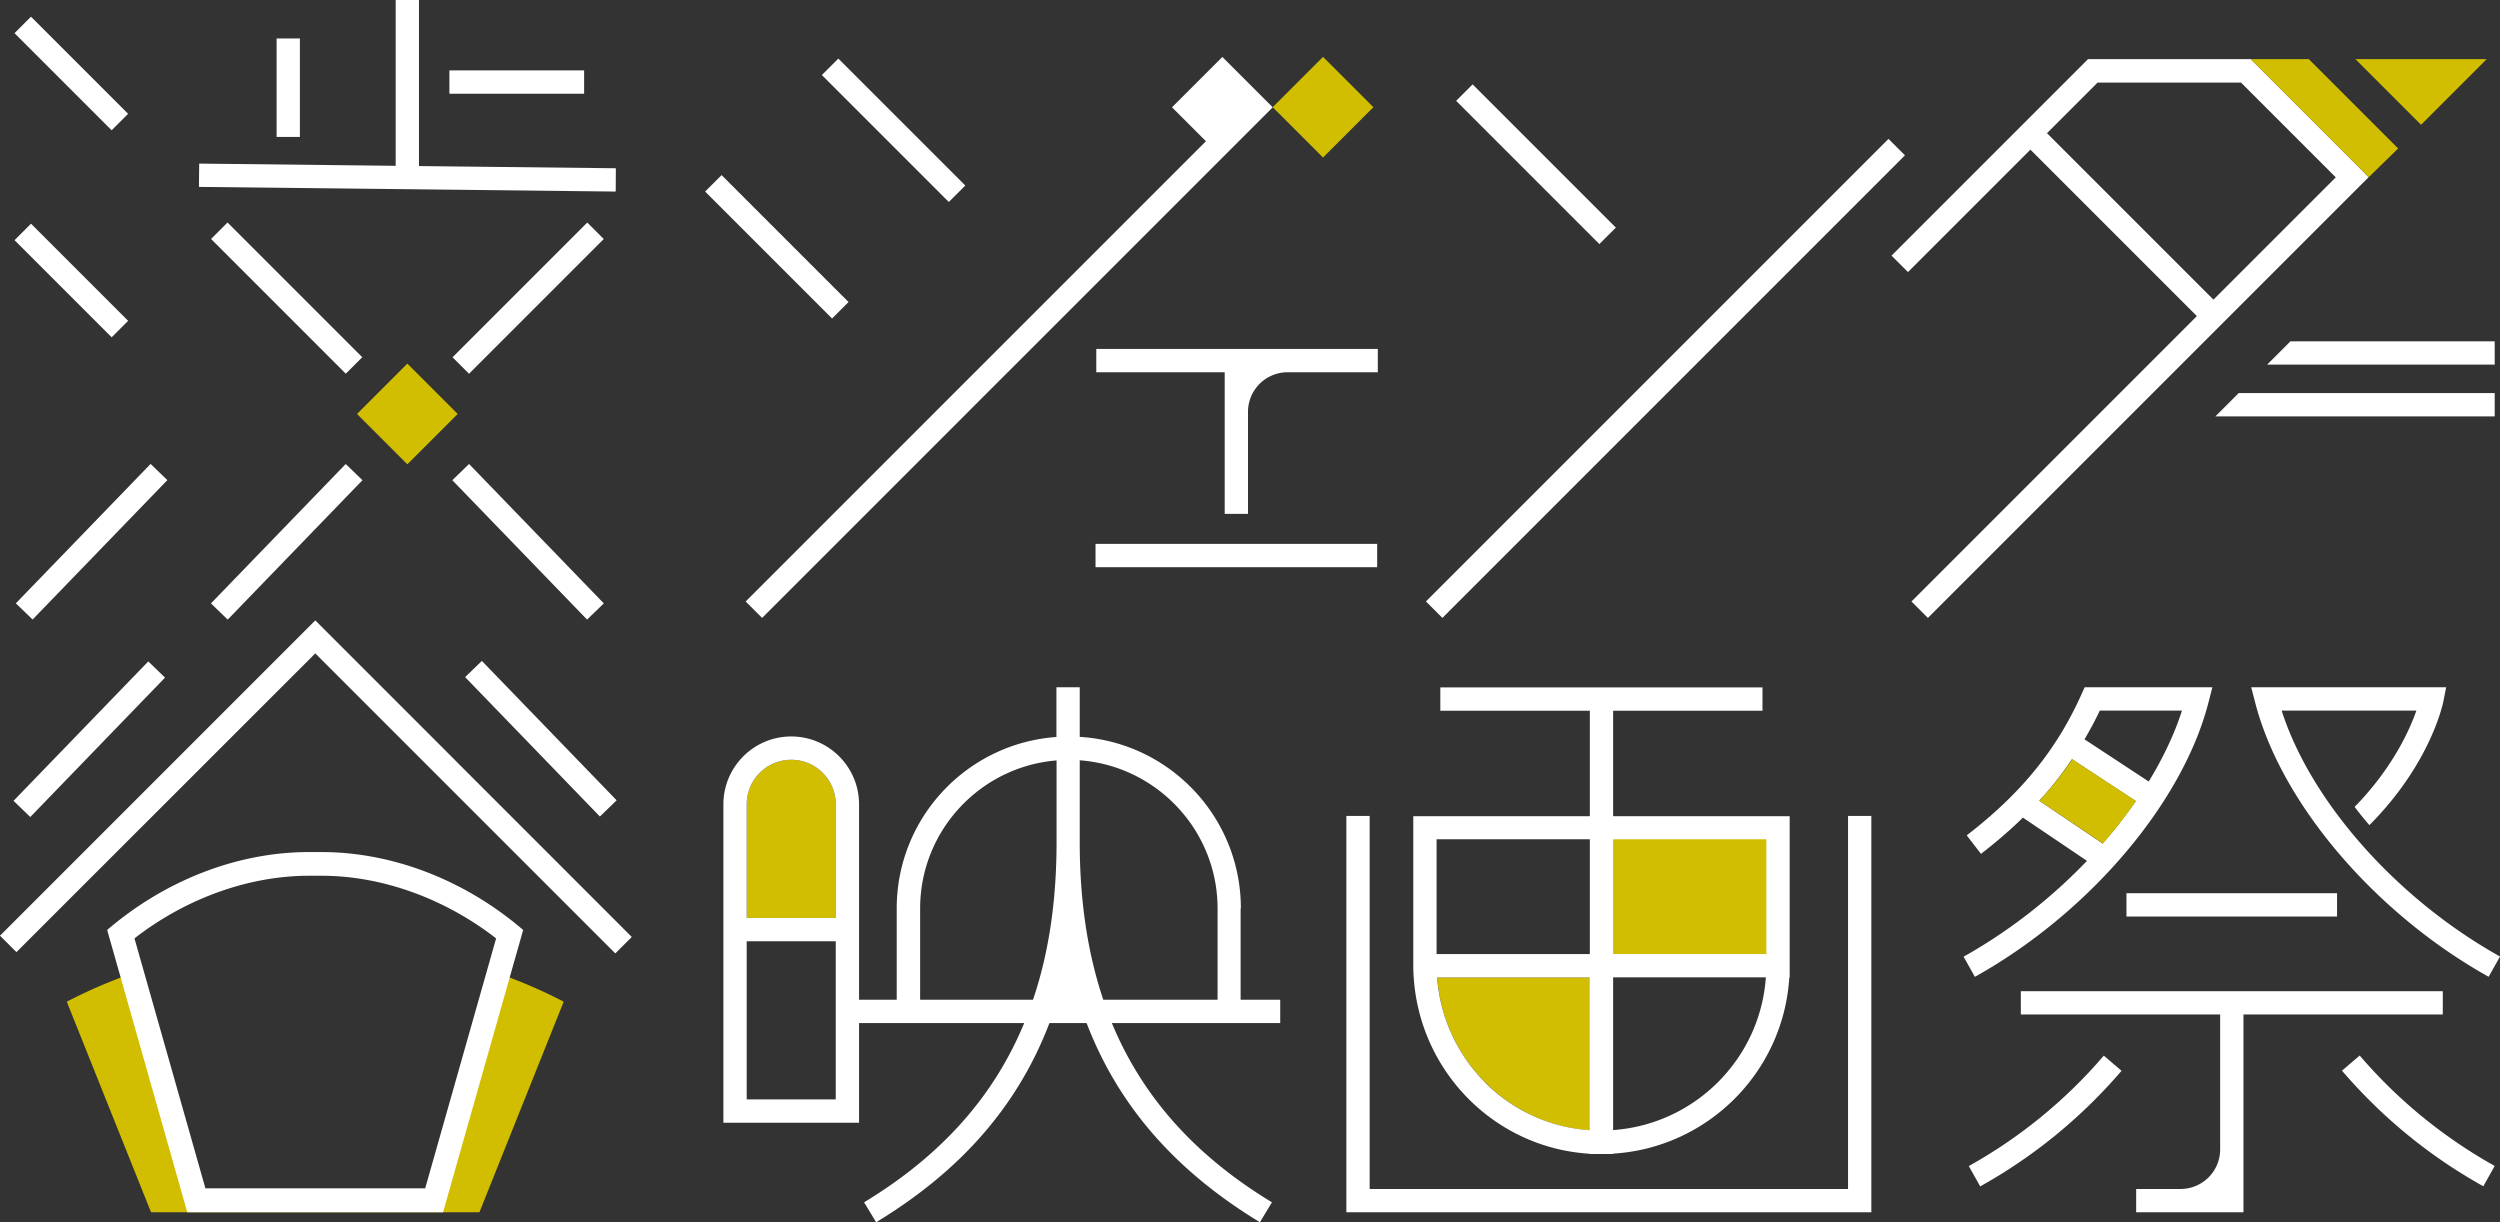
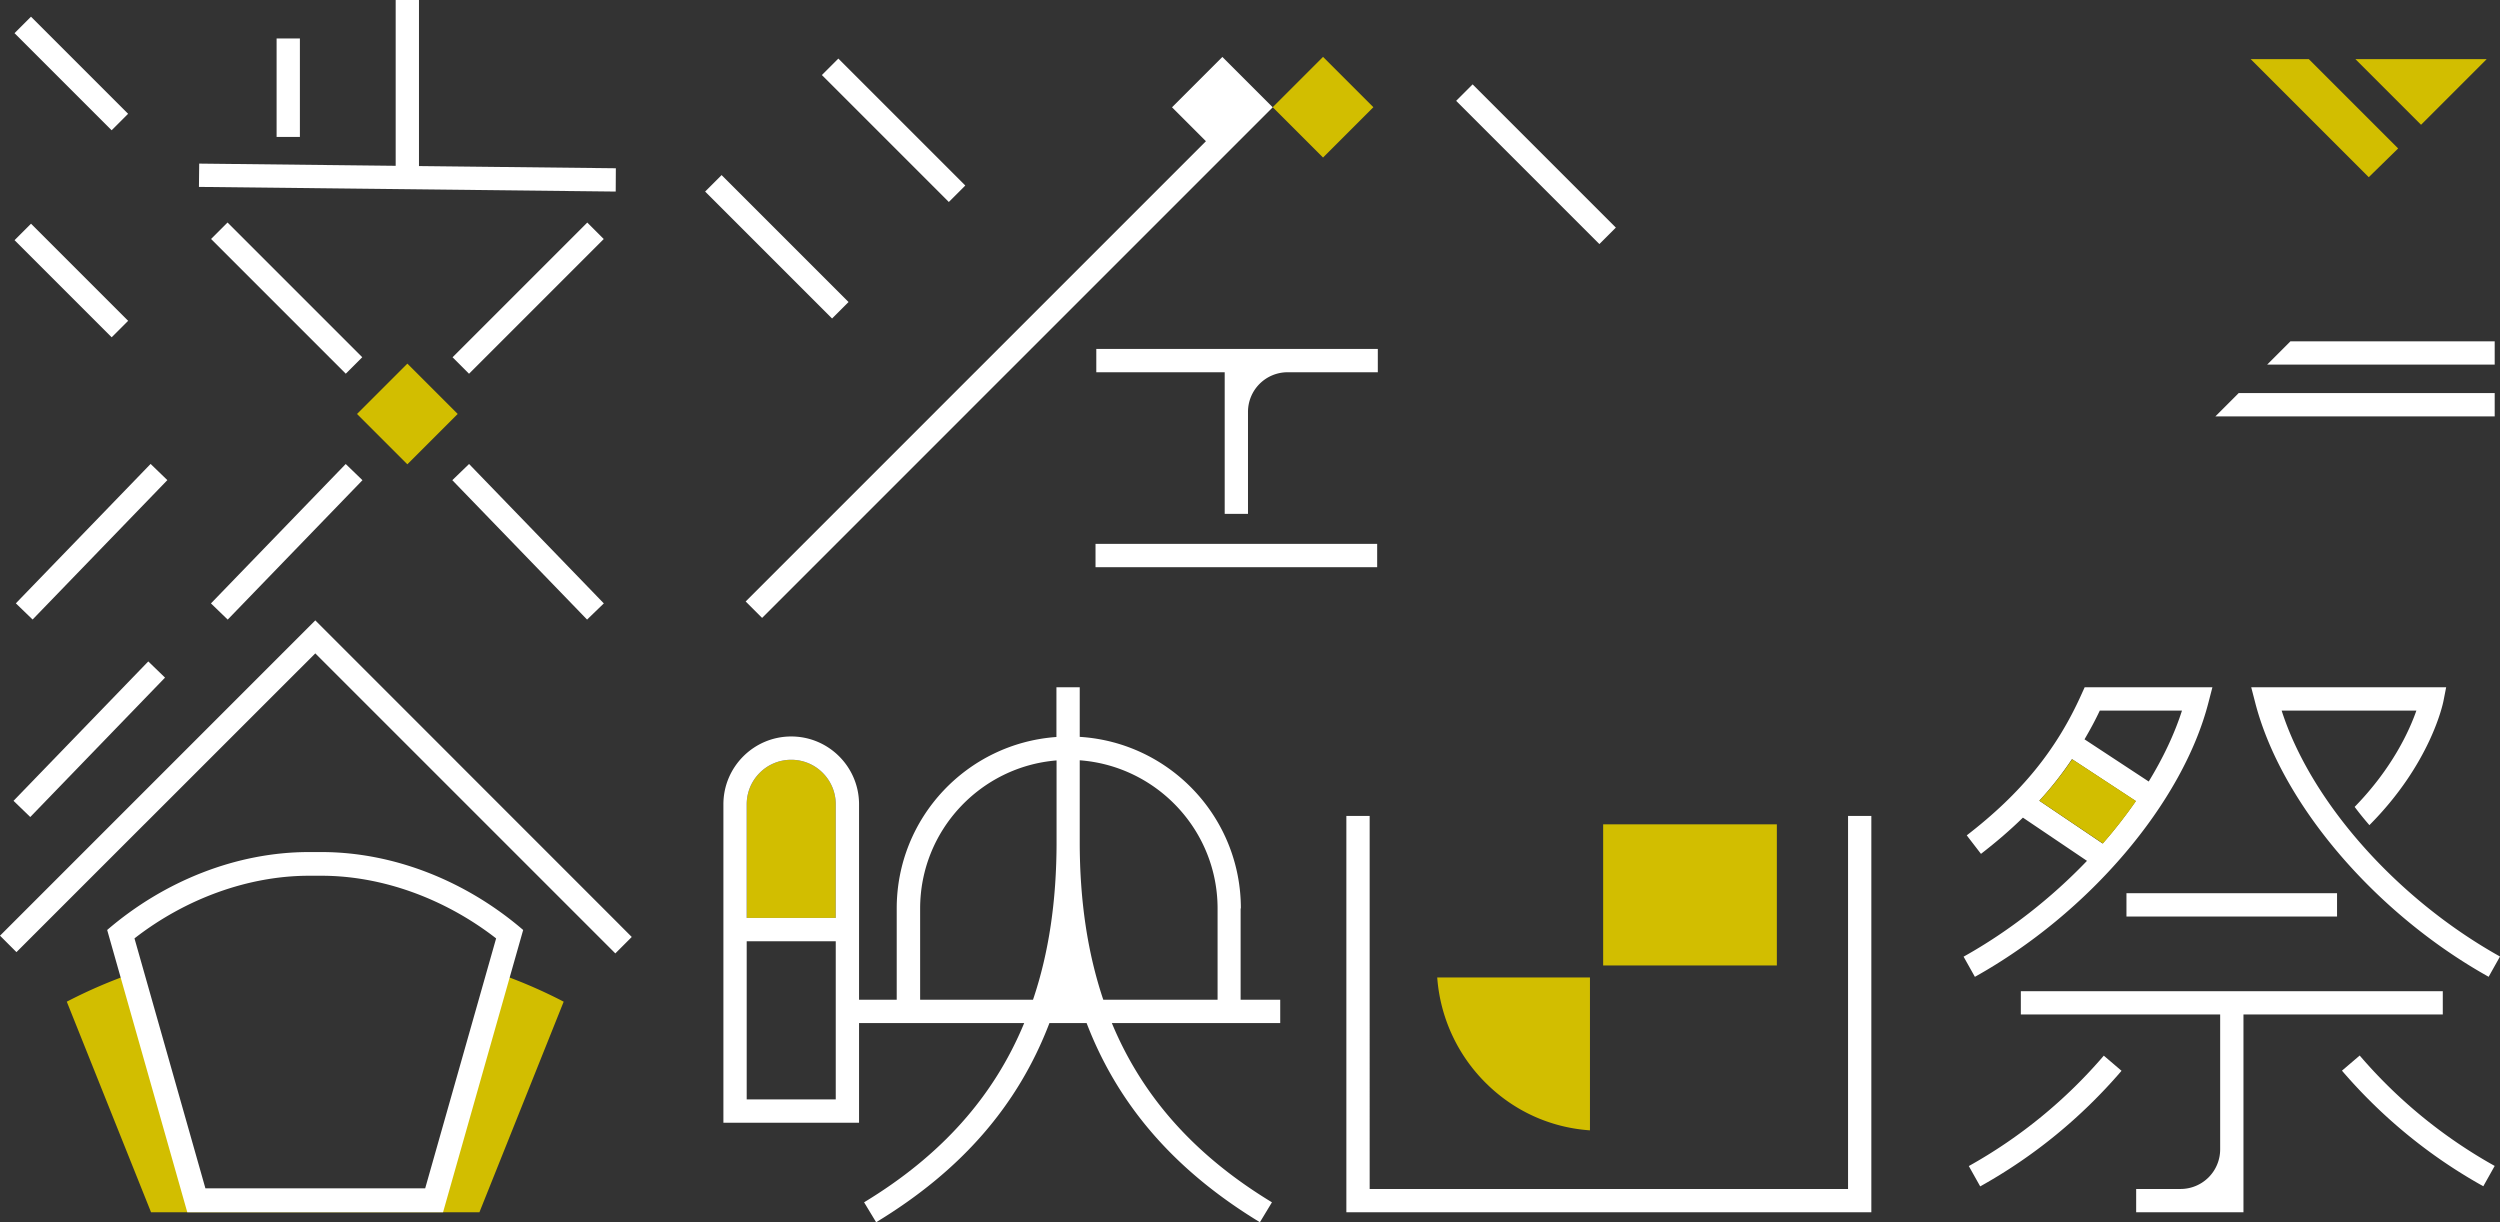
<svg xmlns="http://www.w3.org/2000/svg" id="_レイヤー_2" viewBox="0 0 193.15 94.43">
  <rect x="0" y="0" width="193.15" height="94.43" fill="#333333" stroke="none" />
  <defs>
    <style>.cls-1{fill:#fff}.cls-2{fill:#d2be00}</style>
  </defs>
  <g id="_レイヤー_1-2">
    <path class="cls-2" d="M38.37 75.16l-4.95 17.43H15.29l-4.95-17.43c-1.78.62-3.51 1.36-5.18 2.23l6.51 16.27h25.37l6.51-16.27c-1.67-.87-3.4-1.61-5.18-2.23zm76.38 8.47a12.794 12.794 0 01-3.71-8.11h11.8v11.81c-3.06-.21-5.9-1.5-8.09-3.7zm9.11-19.94h13.42v10.9h-13.42z" />
    <path class="cls-2" transform="rotate(45 31.48 31.99)" d="M28.72 29.24h5.5v5.5h-5.5z" />
    <path class="cls-2" transform="rotate(45 102.228 8.284)" d="M99.47 5.54h5.5v5.5h-5.5z" />
    <path class="cls-2" d="M57.69 70.92v-8.78a3.44 3.44 0 116.88 0v8.78h-6.88zM187.05 9.64l5.07-5.07h-10.14l5.07 5.07z" />
    <path class="cls-1" transform="rotate(-45 5.512 5.677)" d="M4.61.37h1.8v10.61h-1.8z" />
    <path class="cls-1" transform="rotate(-45 5.506 21.67)" d="M4.61 16.37h1.8v10.61h-1.8z" />
    <path class="cls-1" transform="rotate(-45 22.151 23.035)" d="M21.25 15.67h1.8v14.72h-1.8z" />
    <path class="cls-1" transform="rotate(-44.03 40.798 41.861)" d="M39.9 34.37h1.8v14.98h-1.8z" />
    <path class="cls-1" transform="rotate(-45.97 22.15 41.858)" d="M14.66 40.96h14.98v1.8H14.66z" />
    <path class="cls-1" transform="rotate(-45.97 6.901 57.115)" d="M-.59 56.21h14.98v1.8H-.59z" />
    <path class="cls-1" transform="rotate(-45.97 7.071 41.86)" d="M-.41 40.96h14.98v1.8H-.41z" />
-     <path class="cls-1" transform="rotate(-44.03 41.781 57.079)" d="M40.89 49.59h1.8v14.98h-1.8z" />
-     <path class="cls-1" d="M0 72.29l1.27 1.27 23.09-23.08 23.18 23.18 1.27-1.27-24.45-24.46L0 72.29z" />
+     <path class="cls-1" d="M0 72.29l1.27 1.27 23.09-23.08 23.18 23.18 1.27-1.27-24.45-24.46z" />
    <path class="cls-1" transform="rotate(-45 69.035 10.055)" d="M68.13 3.13h1.8V17h-1.8z" />
    <path class="cls-1" transform="rotate(-45 60.01 19.073)" d="M59.12 12.14h1.8v13.87h-1.8z" />
    <path class="cls-1" d="M106.46 26.96H84.7v1.8h9.92V39.7h1.8v-7.88a3.06 3.06 0 013.06-3.06h6.97v-1.8zM84.64 42.02h21.76v1.8H84.64zm11.23 28.17c0-7.06-5.5-12.83-12.45-13.26V53.1h-1.8v3.84c-6.9.49-12.34 6.23-12.34 13.25v7.05h-2.91v-15.1c0-2.89-2.35-5.24-5.24-5.24s-5.24 2.35-5.24 5.24v24.6h10.48v-7.7h12.76c-2.36 5.71-6.43 10.25-12.37 13.85l.93 1.54c6.55-3.97 10.95-9 13.39-15.39h2.87c2.45 6.39 6.85 11.42 13.39 15.39l.93-1.54c-5.94-3.6-10-8.14-12.37-13.85h13.01v-1.8h-3.06v-7.05zM61.13 58.7c1.9 0 3.44 1.54 3.44 3.44v8.78h-6.88v-8.78c0-1.9 1.54-3.44 3.44-3.44zm-3.44 26.24V72.72h6.88v12.22h-6.88zm36.38-14.75v7.05h-8.83c-1.21-3.6-1.82-7.64-1.82-12.18v-6.32c5.94.44 10.65 5.4 10.65 11.45zm-22.98 0c0-6.02 4.65-10.96 10.54-11.44v6.31c0 4.55-.6 8.58-1.82 12.18h-8.72v-7.05zm71.69 21.67h-36.96V63.04h-1.8v30.62h40.56V63.04h-1.8v28.82zM57.61 46.47l1.27 1.27 35.56-35.56 3.89-3.89-3.89-3.89-3.89 3.89 2.62 2.62-35.56 35.56z" />
    <path class="cls-1" transform="rotate(-45 118.674 12.684)" d="M117.77 4.86h1.8v15.65h-1.8z" />
-     <path class="cls-1" transform="rotate(-45 128.677 29.23)" d="M103.4 28.33h50.54v1.8H103.4z" />
-     <path class="cls-1" d="M122.83 89.13v.03h1.8v-.03c7.31-.45 13.16-6.3 13.61-13.61h.03V63.06h-13.64v-8.15h11.54v-1.8h-24.89v1.8h11.55v8.15h-13.64v11.57c.06 7.73 6.03 14.05 13.64 14.51zm-8.09-5.5a12.845 12.845 0 01-3.71-8.11h11.79v11.8c-3.06-.21-5.9-1.5-8.09-3.69zm9.89 3.68v-11.8h11.8c-.44 6.31-5.49 11.35-11.8 11.8zm11.84-22.47v8.87h-11.84v-8.87h11.84zm-25.48 0h11.84v8.87h-11.84v-8.87zm71.73-51.44l-7.03-7.03-1.8-1.8h-12.57l-15.18 15.18 1.27 1.27 9.46-9.46 12.86 12.86-22.05 22.05 1.27 1.27L183 13.69l-.29-.29zm-24.57-3.11l3.91-3.91h11.08l7.32 7.32-9.45 9.45-12.86-12.86zM34.72 5.44h10.41v1.8H34.72z" />
    <path class="cls-1" d="M47.58 13l-15.21-.17V0h-1.8v12.81l-15.18-.17-.02 1.8 32.2.36.01-1.8z" />
    <path class="cls-1" transform="rotate(-45 40.808 23.027)" d="M33.44 22.13h14.72v1.8H33.44z" />
    <path class="cls-1" d="M21.37 2.97h1.8v7.61h-1.8zm171.37 27.4h-19.78l-1.8 1.8h21.58v-1.8zm-17.58-2.2h17.58v-1.8h-15.78l-1.8 1.8zM24.36 65.83h-.49c-5.59 0-11.18 2.23-15.59 6.02l6.19 21.81h19.76l6.19-21.81c-4.41-3.79-10-6.02-15.59-6.02h-.49zm8.49 25.98H15.87L10.39 72.5c3.97-3.09 8.83-4.84 13.49-4.84h.96c4.66 0 9.51 1.75 13.49 4.84l-5.48 19.31zm119.26-1.72l.88 1.57c4.15-2.31 7.82-5.32 10.92-8.93l-1.37-1.17a38.288 38.288 0 01-10.43 8.53zm30.2-8.54l-1.37 1.17c3.1 3.61 6.77 6.62 10.92 8.93l.88-1.57a38.288 38.288 0 01-10.43-8.53zM151.7 73.9l.88 1.57c8.82-4.92 16.08-13.46 18.06-21.25l.29-1.12h-9.87l-.24.53c-1.93 4.31-4.67 7.67-8.87 10.91l1.1 1.43c1.19-.92 2.26-1.84 3.24-2.8l4.95 3.34c-2.74 2.86-6 5.43-9.53 7.4zm10.52-19h6.36c-.58 1.81-1.46 3.66-2.57 5.48l-4.96-3.26c.42-.72.82-1.45 1.18-2.22zm-4.66 6.96c.94-1.02 1.77-2.09 2.52-3.21l4.93 3.24c-.77 1.11-1.62 2.21-2.56 3.28l-4.9-3.31zm34.71 13.61l.88-1.57c-7.99-4.46-14.62-11.97-16.87-19h10.41c-.53 1.52-1.85 4.45-4.77 7.44.36.48.74.95 1.14 1.41 4.73-4.75 5.68-9.38 5.72-9.58l.21-1.07h-15.06l.29 1.12c1.98 7.79 9.24 16.33 18.06 21.25zm-27.98-6.46h16.27v1.8h-16.27z" />
    <path class="cls-1" d="M188.73 78.38v-1.8h-32.6v1.8h15.4V88.8a3.06 3.06 0 01-3.06 3.06h-3.43v1.8h8.29V78.38h15.4z" />
    <path class="cls-2" d="M157.57 61.86c.94-1.02 1.78-2.09 2.53-3.2l4.93 3.23c-.77 1.11-1.63 2.21-2.56 3.28l-4.9-3.3zm20.81-57.29h-4.49l9.12 9.12 2.27-2.22-6.9-6.9z" />
  </g>
</svg>